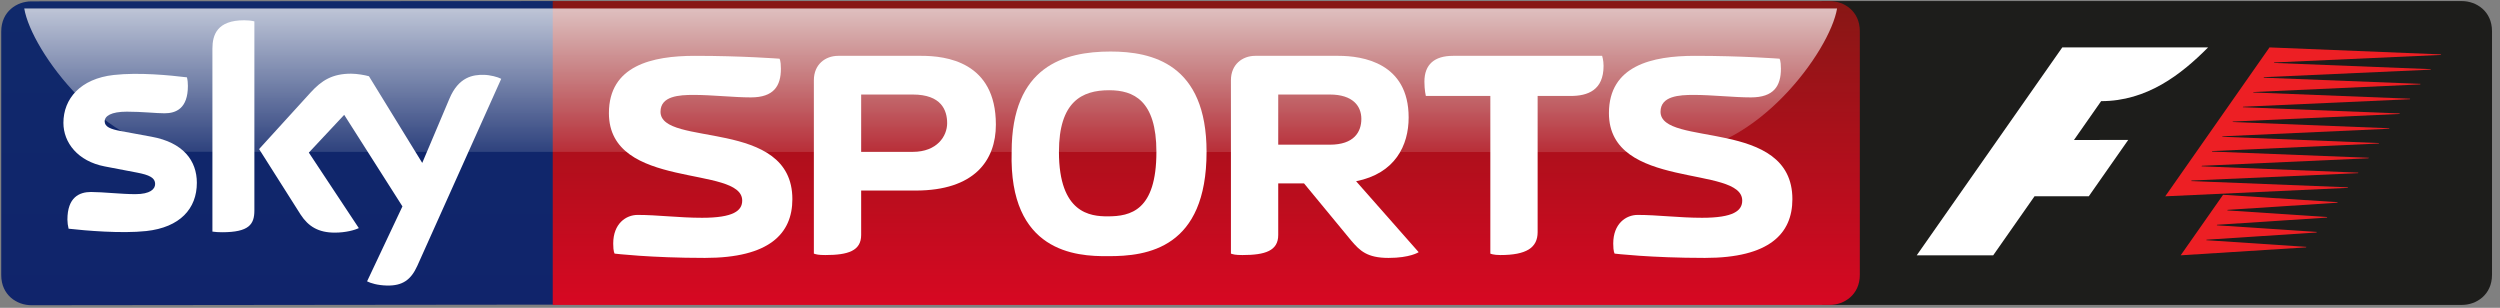
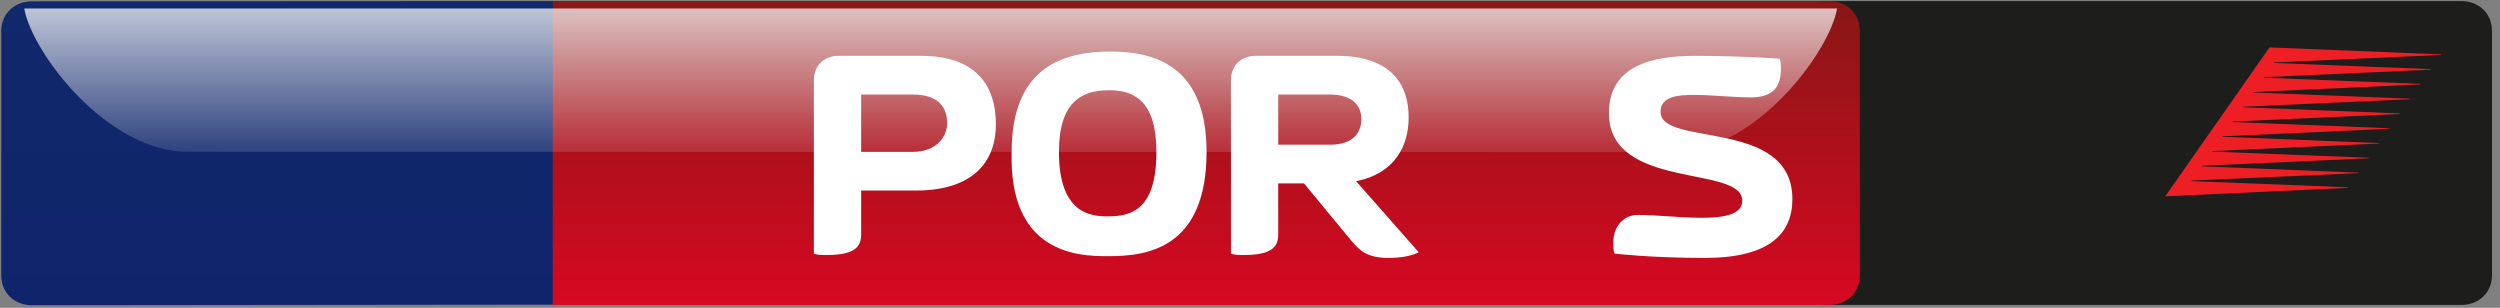
<svg xmlns="http://www.w3.org/2000/svg" xmlns:ns1="http://sodipodi.sourceforge.net/DTD/sodipodi-0.dtd" xmlns:ns2="http://www.inkscape.org/namespaces/inkscape" xmlns:xlink="http://www.w3.org/1999/xlink" width="865.968" height="106.614" id="svg2" ns1:version="0.32" ns2:version="0.48.2 r9819" version="1.0" ns1:docname="Sky_Sports_F1_HD.svg" ns2:output_extension="org.inkscape.output.svg.inkscape">
  <rect width="100%" height="100%" fill="#808080" stroke="none" />
  <defs id="defs4">
    <linearGradient id="linearGradient2808">
      <stop style="stop-color:#ffffff;stop-opacity:0.115" offset="0" id="stop2810" />
      <stop style="stop-color:#ffffff;stop-opacity:0.717" offset="1" id="stop2812" />
    </linearGradient>
    <linearGradient ns2:collect="always" id="linearGradient2800">
      <stop style="stop-color:#10246b;stop-opacity:1" offset="0" id="stop2802" />
      <stop style="stop-color:#10296b;stop-opacity:1" offset="1" id="stop2804" />
    </linearGradient>
    <linearGradient ns2:collect="always" id="linearGradient2784">
      <stop style="stop-color:#d70822;stop-opacity:1" offset="0" id="stop2786" />
      <stop style="stop-color:#871715;stop-opacity:1" offset="1" id="stop2788" />
    </linearGradient>
    <ns2:perspective ns1:type="inkscape:persp3d" ns2:vp_x="0 : 526.18109 : 1" ns2:vp_y="0 : 1000 : 0" ns2:vp_z="744.09448 : 526.18109 : 1" ns2:persp3d-origin="372.04724 : 350.78739 : 1" id="perspective10" />
    <ns2:perspective id="perspective2447" ns2:persp3d-origin="372.04724 : 350.78739 : 1" ns2:vp_z="744.09448 : 526.18109 : 1" ns2:vp_y="0 : 1000 : 0" ns2:vp_x="0 : 526.18109 : 1" ns1:type="inkscape:persp3d" />
    <ns2:perspective ns1:type="inkscape:persp3d" ns2:vp_x="0 : 0.5 : 1" ns2:vp_y="0 : 1000 : 0" ns2:vp_z="1 : 0.5 : 1" ns2:persp3d-origin="0.5 : 0.33333333 : 1" id="perspective3579" />
    <ns2:perspective ns1:type="inkscape:persp3d" ns2:vp_x="0 : 0.5 : 1" ns2:vp_y="0 : 1000 : 0" ns2:vp_z="1 : 0.5 : 1" ns2:persp3d-origin="0.5 : 0.33333333 : 1" id="perspective3563" />
    <linearGradient y2="1092.362" x2="1265" y1="1192.362" x1="1265" gradientUnits="userSpaceOnUse" id="linearGradient2987" xlink:href="#linearGradient2792-2" ns2:collect="always" />
    <linearGradient y2="1087.303" x2="1113" y1="1299.362" x1="1113" gradientUnits="userSpaceOnUse" id="linearGradient2985" xlink:href="#linearGradient2784-5" ns2:collect="always" />
    <linearGradient y2="1092.357" x2="468" y1="1192.362" x1="468" gradientUnits="userSpaceOnUse" id="linearGradient2983" xlink:href="#linearGradient2808-4" ns2:collect="always" />
    <linearGradient y2="1087.353" x2="443" y1="1299.362" x1="443" gradientUnits="userSpaceOnUse" id="linearGradient2981" xlink:href="#linearGradient2800-4" ns2:collect="always" />
    <linearGradient y2="1092.357" x2="468" y1="1192.362" x1="468" gradientTransform="matrix(-1,0,0,1,2483.1,0)" gradientUnits="userSpaceOnUse" id="linearGradient2979" xlink:href="#linearGradient2808-4" ns2:collect="always" />
    <linearGradient y2="1087.353" x2="443" y1="1299.362" x1="443" gradientTransform="matrix(-0.999,0,0,1.01,2482.91,-11.49)" gradientUnits="userSpaceOnUse" id="linearGradient2977" xlink:href="#linearGradient2800-4" ns2:collect="always" />
    <ns2:perspective ns1:type="inkscape:persp3d" ns2:vp_x="0 : 0.5 : 1" ns2:vp_y="0 : 1000 : 0" ns2:vp_z="1 : 0.5 : 1" ns2:persp3d-origin="0.5 : 0.33333333 : 1" id="perspective2930" />
    <ns2:perspective ns1:type="inkscape:persp3d" ns2:vp_x="0 : 0.5 : 1" ns2:vp_y="0 : 1000 : 0" ns2:vp_z="1 : 0.5 : 1" ns2:persp3d-origin="0.5 : 0.33333333 : 1" id="perspective2908" />
    <ns2:perspective ns1:type="inkscape:persp3d" ns2:vp_x="0 : 0.5 : 1" ns2:vp_y="0 : 1000 : 0" ns2:vp_z="1 : 0.5 : 1" ns2:persp3d-origin="0.5 : 0.33333333 : 1" id="perspective2868" />
    <linearGradient y2="1087.353" x2="443" y1="1299.362" x1="443" gradientTransform="matrix(-0.999,0,0,1.01,2482.91,-11.49)" gradientUnits="userSpaceOnUse" id="linearGradient2440" xlink:href="#linearGradient2800-4" ns2:collect="always" />
    <linearGradient gradientTransform="matrix(-1,0,0,1,2483.1,0)" y2="1092.357" x2="468" y1="1192.362" x1="468" gradientUnits="userSpaceOnUse" id="linearGradient2438" xlink:href="#linearGradient2808-4" ns2:collect="always" />
    <linearGradient gradientTransform="matrix(-1,0,0,1,2483.1,0)" y2="1087.353" x2="443" y1="1299.362" x1="443" gradientUnits="userSpaceOnUse" id="linearGradient2436" xlink:href="#linearGradient2800-4" ns2:collect="always" />
    <ns2:perspective ns1:type="inkscape:persp3d" ns2:vp_x="0 : 526.18109 : 1" ns2:vp_y="0 : 1000 : 0" ns2:vp_z="744.09448 : 526.18109 : 1" ns2:persp3d-origin="372.04724 : 350.78739 : 1" id="perspective2426" />
    <linearGradient y2="1092.362" x2="1265" y1="1192.362" x1="1265" gradientUnits="userSpaceOnUse" id="linearGradient2893-6" xlink:href="#linearGradient2792-2" ns2:collect="always" />
    <linearGradient y2="1087.303" x2="1113" y1="1299.362" x1="1113" gradientUnits="userSpaceOnUse" id="linearGradient2891-7" xlink:href="#linearGradient2784-5" ns2:collect="always" />
    <linearGradient y2="1092.357" x2="468" y1="1192.362" x1="468" gradientUnits="userSpaceOnUse" id="linearGradient2889-2" xlink:href="#linearGradient2808-4" ns2:collect="always" />
    <linearGradient y2="1087.353" x2="443" y1="1299.362" x1="443" gradientUnits="userSpaceOnUse" id="linearGradient2887-5" xlink:href="#linearGradient2800-4" ns2:collect="always" />
    <ns2:perspective ns1:type="inkscape:persp3d" ns2:vp_x="0 : 526.18109 : 1" ns2:vp_y="0 : 1000 : 0" ns2:vp_z="744.09448 : 526.18109 : 1" ns2:persp3d-origin="372.04724 : 350.78739 : 1" id="perspective2447-1" />
    <ns2:perspective id="perspective10-1" ns2:persp3d-origin="372.04724 : 350.78739 : 1" ns2:vp_z="744.09448 : 526.18109 : 1" ns2:vp_y="0 : 1000 : 0" ns2:vp_x="0 : 526.18109 : 1" ns1:type="inkscape:persp3d" />
    <linearGradient id="linearGradient2784-5" ns2:collect="always">
      <stop id="stop2786-1" offset="0" style="stop-color:#c71f33;stop-opacity:1" />
      <stop id="stop2788-7" offset="1" style="stop-color:#722526;stop-opacity:1" />
    </linearGradient>
    <linearGradient id="linearGradient2792-2" ns2:collect="always">
      <stop id="stop2794-4" offset="0" style="stop-color:#be1d2f;stop-opacity:1" />
      <stop id="stop2796-5" offset="1" style="stop-color:#deabb4;stop-opacity:1" />
    </linearGradient>
    <linearGradient id="linearGradient2800-4" ns2:collect="always">
      <stop id="stop2802-8" offset="0" style="stop-color:#1d2669;stop-opacity:1" />
      <stop id="stop2804-8" offset="1" style="stop-color:#2f236b;stop-opacity:1" />
    </linearGradient>
    <linearGradient id="linearGradient2808-4" ns2:collect="always">
      <stop id="stop2810-0" offset="0" style="stop-color:#2b2c7f;stop-opacity:1" />
      <stop id="stop2812-9" offset="1" style="stop-color:#b7afe0;stop-opacity:1" />
    </linearGradient>
    <linearGradient ns2:collect="always" xlink:href="#linearGradient2800" id="linearGradient3358" gradientUnits="userSpaceOnUse" x1="443" y1="1299.362" x2="443" y2="1087.353" />
    <linearGradient ns2:collect="always" xlink:href="#linearGradient2784" id="linearGradient3362" gradientUnits="userSpaceOnUse" x1="1113" y1="1299.362" x2="1113" y2="1087.303" gradientTransform="translate(-0.2,-0.2)" />
    <linearGradient ns2:collect="always" xlink:href="#linearGradient2784-9" id="linearGradient3362-7" gradientUnits="userSpaceOnUse" x1="1113" y1="1299.362" x2="1113" y2="1087.303" />
    <linearGradient ns2:collect="always" id="linearGradient2784-9">
      <stop style="stop-color:#c71f33;stop-opacity:1" offset="0" id="stop2786-5" />
      <stop style="stop-color:#722526;stop-opacity:1" offset="1" id="stop2788-4" />
    </linearGradient>
    <linearGradient ns2:collect="always" xlink:href="#linearGradient2808" id="linearGradient4185" gradientUnits="userSpaceOnUse" x1="468" y1="1192.362" x2="468" y2="1092.357" gradientTransform="matrix(0.189,0,0,0.189,-45.755,-211.595)" />
    <linearGradient y2="1092.362" x2="1265" y1="1192.362" x1="1265" gradientUnits="userSpaceOnUse" id="linearGradient2893" xlink:href="#linearGradient2792-9" ns2:collect="always" />
    <linearGradient y2="1087.303" x2="1113" y1="1299.362" x1="1113" gradientUnits="userSpaceOnUse" id="linearGradient2891" xlink:href="#linearGradient2784-54" ns2:collect="always" />
    <linearGradient y2="1092.357" x2="468" y1="1192.362" x1="468" gradientUnits="userSpaceOnUse" id="linearGradient2889" xlink:href="#linearGradient2808-3" ns2:collect="always" />
    <linearGradient y2="1087.353" x2="443" y1="1299.362" x1="443" gradientUnits="userSpaceOnUse" id="linearGradient2887" xlink:href="#linearGradient2800-9" ns2:collect="always" />
    <ns2:perspective ns1:type="inkscape:persp3d" ns2:vp_x="0 : 526.18109 : 1" ns2:vp_y="0 : 1000 : 0" ns2:vp_z="744.09448 : 526.18109 : 1" ns2:persp3d-origin="372.04724 : 350.78739 : 1" id="perspective2447-6" />
    <ns2:perspective id="perspective10-0" ns2:persp3d-origin="372.04724 : 350.78739 : 1" ns2:vp_z="744.09448 : 526.18109 : 1" ns2:vp_y="0 : 1000 : 0" ns2:vp_x="0 : 526.18109 : 1" ns1:type="inkscape:persp3d" />
    <linearGradient id="linearGradient2784-54" ns2:collect="always">
      <stop id="stop2786-8" offset="0" style="stop-color:#c71f33;stop-opacity:1" />
      <stop id="stop2788-5" offset="1" style="stop-color:#722526;stop-opacity:1" />
    </linearGradient>
    <linearGradient id="linearGradient2792-9" ns2:collect="always">
      <stop id="stop2794-1" offset="0" style="stop-color:#be1d2f;stop-opacity:1" />
      <stop id="stop2796-1" offset="1" style="stop-color:#deabb4;stop-opacity:1" />
    </linearGradient>
    <linearGradient id="linearGradient2800-9" ns2:collect="always">
      <stop id="stop2802-0" offset="0" style="stop-color:#1d2669;stop-opacity:1" />
      <stop id="stop2804-3" offset="1" style="stop-color:#2f236b;stop-opacity:1" />
    </linearGradient>
    <linearGradient id="linearGradient2808-3" ns2:collect="always">
      <stop id="stop2810-8" offset="0" style="stop-color:#2b2c7f;stop-opacity:1" />
      <stop id="stop2812-7" offset="1" style="stop-color:#b7afe0;stop-opacity:1" />
    </linearGradient>
    <linearGradient ns2:collect="always" xlink:href="#linearGradient2800" id="linearGradient4386" gradientUnits="userSpaceOnUse" x1="443" y1="1299.362" x2="443" y2="1087.353" />
    <linearGradient ns2:collect="always" xlink:href="#linearGradient2784" id="linearGradient4388" gradientUnits="userSpaceOnUse" gradientTransform="translate(-0.2,-0.2)" x1="1113" y1="1299.362" x2="1113" y2="1087.303" />
    <linearGradient ns2:collect="always" xlink:href="#linearGradient2808" id="linearGradient4390" gradientUnits="userSpaceOnUse" gradientTransform="matrix(0.189,0,0,0.189,-45.755,-211.595)" x1="468" y1="1192.362" x2="468" y2="1092.357" />
  </defs>
  <ns1:namedview id="base" pagecolor="#ffffff" bordercolor="#666666" borderopacity="1.0" gridtolerance="10000" guidetolerance="10" objecttolerance="10" ns2:pageopacity="0.0" ns2:pageshadow="2" ns2:zoom="0.99999999" ns2:cx="879.02511" ns2:cy="-159.56972" ns2:document-units="px" ns2:current-layer="g3345" showgrid="false" showguides="true" ns2:guide-bbox="true" ns2:window-width="1920" ns2:window-height="1028" ns2:window-x="-8" ns2:window-y="-8" fit-margin-top="0.5" fit-margin-left="0.5" fit-margin-right="0.5" fit-margin-bottom="0.5" ns2:window-maximized="1">
    <ns2:grid type="xygrid" id="grid2455" visible="true" enabled="true" empspacing="5" snapvisiblegridlinesonly="true" />
  </ns1:namedview>
  <g ns2:label="Layer 1" ns2:groupmode="layer" id="layer1" transform="translate(-212.822,-783.802)">
    <g id="g2874" transform="matrix(0.153,0,0,0.153,176.199,690.043)">
      <g id="g4360" transform="matrix(2.638,0,0,2.638,-396.283,-2133.613)">
        <g transform="matrix(1.23,0,0,1.23,-58.102,-295.181)" id="g3345">
          <path ns2:connector-curvature="0" style="fill:#1d1d1b;fill-opacity:1;fill-rule:evenodd;stroke:none" d="m 1514.5,1299.162 -84.8,-137.8 84.8,-74.2 446.401,0 c 10,0 21,7 21,21 l 0,170 c 0,14 -11,21 -21,21 z" id="path2774-3" ns1:nodetypes="cccccccc" />
          <path ns2:connector-curvature="0" ns1:nodetypes="cccccccc" id="path2780" d="m 629.8,1298.962 127.2,-116.6 c -41.866,-32.559 -86.209,-62.071 -127.6,-95.2 L 265,1087.362 c -10,0 -21,7 -21,21 l 0,170 c 0,14 11,21 21,21 z" style="fill:url(#linearGradient4386);fill-opacity:1;fill-rule:evenodd;stroke:none" />
          <path ns2:connector-curvature="0" style="fill:url(#linearGradient4388);fill-opacity:1;fill-rule:evenodd;stroke:none" d="m 628.8,1299.162 0,-212 891,0 c 10,0 21,7 21,21 l 0,170 c 0,14 -11,21 -21,21 l -891,0 z" id="path2774" ns1:nodetypes="ccccccc" />
-           <path ns2:connector-curvature="0" d="m 420.624,1233.296 c 0,9.673 -3.784,15.15 -22.536,15.15 -2.467,0 -4.606,-0.132 -6.744,-0.444 l 0,-127.635 c 0,-9.689 3.29,-19.822 22.207,-19.822 2.467,0 4.771,0.23 7.074,0.757 l 0,131.995 z m -40.138,-19.312 c 0,17.947 -11.679,31.074 -35.367,33.64 -17.272,1.859 -42.276,-0.296 -54.12,-1.645 -0.493,-1.974 -0.823,-4.376 -0.823,-6.317 0,-15.677 8.389,-19.296 16.45,-19.296 8.225,0 21.22,1.513 30.926,1.513 10.528,0 13.818,-3.619 13.818,-7.057 0,-4.507 -4.277,-6.366 -12.502,-7.962 l -22.701,-4.343 c -18.753,-3.619 -28.787,-16.598 -28.787,-30.383 0,-16.812 11.844,-30.844 35.203,-33.426 17.601,-1.941 39.151,0.23 50.995,1.661 0.493,2.023 0.658,3.981 0.658,6.004 0,15.693 -8.225,19.082 -16.285,19.082 -5.922,0 -15.463,-1.135 -26.32,-1.135 -11.021,0 -15.463,3.076 -15.463,6.761 0,3.882 4.277,5.461 11.021,6.728 l 21.714,3.997 c 22.043,4.03 31.584,16.647 31.584,32.176 m 118.769,68.728 c 2.467,1.283 7.402,2.78 13.818,2.928 10.857,0.247 16.779,-3.899 21.22,-13.719 l 58.562,-130.514 c -2.303,-1.267 -7.731,-2.714 -12.173,-2.78 -7.402,-0.148 -17.601,1.349 -24.017,16.746 l -18.917,44.711 -37.177,-60.47 c -2.467,-0.74 -8.225,-1.793 -12.502,-1.793 -13.16,0 -20.562,4.787 -28.129,13.045 l -36.025,39.562 28.952,45.682 c 5.428,8.357 12.502,12.617 23.852,12.617 7.567,0 13.818,-1.727 16.779,-3.158 l -34.874,-52.673 24.675,-26.353 40.631,63.875" style="fill:#ffffff;fill-opacity:1;fill-rule:nonzero;stroke:none" id="path2782" />
          <path ns2:connector-curvature="0" d="m 819,1264.362 c -5,0 -6.396,-0.467 -8,-1 l 0,-121 c 0,-11 8,-17 17,-17 l 58,0 c 17,0 52,4 52,48 0,25 -14.988,46 -56,46 l -38,0 0,31 c 0,11 -9,14 -25,14 z m 25,-72 0,-40 36,0 c 20,0 24,11 24,20 0,9 -7,20 -24,20 l -36,0 z" style="fill:#ffffff;fill-rule:evenodd;stroke:none" id="path2852" />
          <path ns2:connector-curvature="0" d="m 1110,1264.362 c -5,0 -6.396,-0.467 -8,-1 l 0,-121 c 0,-11 8,-17 17,-17 l 58,0 c 17,0 49,4.947 49,43 0,19.521 -9.365,39.043 -36.655,44.501 L 1233,1262.362 c 0,0 -6,4 -21,4 -15,0 -20,-5 -26,-12 l -33,-40 -18,0 0,36 c 0,11 -9,14 -25,14 z m 25,-77 0,-35 36,0 c 16,0 22,8 22,17 0,9 -5,18 -22,18 l -36,0 z" style="fill:#ffffff;fill-rule:evenodd;stroke:none" id="path2856" />
-           <path ns2:connector-curvature="0" style="fill:#ffffff;fill-rule:evenodd;stroke:none" d="m 1290,1264.362 c -5,0 -7,-1 -7,-1 l 0,-110 -45,0 c 0,0 -1,-4 -1,-10 0,-12 7,-18 20,-18 l 104,0 c 0,0 1,3 1,7 0,17 -11,21 -23,21 l -23,0 0,95 c 0,11 -8,16 -26,16 z" id="path2860" ns1:nodetypes="cccccccccccc" />
          <path ns2:connector-curvature="0" d="m 949,1192.362 c 0,-59.706 36.588,-70 69,-70 29,0 67,8.588 67,70 0,67 -41,73 -69,72.765 -22,0.235 -69,-2.765 -67,-72.765 z m 33,0 c 0,-35 16,-43 35,-43 17,0 33,7 33,43 0,41 -18,45 -34,45 -12,0 -34,-2 -34,-45 z" style="fill:#ffffff;fill-rule:evenodd;stroke:none" id="path2864" />
-           <path ns2:connector-curvature="0" style="fill:#ffffff;fill-rule:evenodd;stroke:none" d="m 735,1266.362 c -38,0 -63,-3 -63,-3 0,0 -1,-1 -1,-7 0,-14 9,-20 17,-20 14,0 29,2 45,2 22,0 28,-5 28,-12 0,-25 -93,-7 -93,-61 0,-33.136 29.983,-40 60,-40 33,0 59,2 59,2 0,0 1,1 1,7 0,12 -4.941,20 -20.941,20 -12,0 -26.971,-1.735 -39.971,-1.735 -10,0 -23.088,0.735 -23.088,11.735 0,25 92,3.991 92,61 0,24 -16,41 -61,41 z" id="path2866" ns1:nodetypes="ccccccccccccccc" />
          <path ns2:connector-curvature="0" ns1:nodetypes="ccccccccccccccc" id="path2868" d="m 1432.749,1266.362 c -38,0 -63,-3 -63,-3 0,0 -1,-1 -1,-7 0,-14 9,-20 17,-20 14,0 29,2 45,2 22,0 28,-5 28,-12 0,-25 -93,-7 -93,-61 0,-33.136 29.983,-40 60,-40 33,0 59,2 59,2 0,0 1,1 1,7 0,12 -4.941,20 -20.941,20 -12,0 -26.971,-1.735 -39.971,-1.735 -10,0 -23.088,0.735 -23.088,11.735 0,25 92,3.991 92,61 0,24 -16,41 -61,41 z" style="fill:#ffffff;fill-rule:evenodd;stroke:none" />
          <path ns1:nodetypes="ccccc" ns2:connector-curvature="0" id="path2778" transform="matrix(5.3,0,0,5.3,242.5,1121.453)" d="M 3.312,-5.5 C 4.266,0.177 14.12,13.375 24.875,13.375 l 195.594,0.031 c 10.755,0 20.546,-13.229 21.5,-18.906 z" style="fill:url(#linearGradient4390);fill-opacity:1;fill-rule:evenodd;stroke:none" />
        </g>
        <g transform="matrix(2.758,0,0,2.758,1828.562,1063.833)" id="g3081" style="enable-background:new">
-           <path style="fill:#ffffff" ns2:connector-curvature="0" d="M 66.092,6.508 20.8,71.201 H 44.597 L 57.459,52.824 74.339,52.829 86.608,35.3 69.725,35.32 78.181,23.231 c 14.24,0 24.867,-8.243 33.286,-16.728 L 66.092,6.508 z" id="path3051" />
-           <polygon style="fill:#ed1f24" points="151.789,54.667 116.124,52.374 102.932,71.201 141.936,68.735 142.052,68.575 110.883,66.502 111.002,66.34 145.181,64.107 145.304,63.926 114.171,61.87 114.269,61.698 148.433,59.463 148.544,59.298 117.416,57.23 117.561,57.058 151.673,54.835 " id="polygon3053" />
          <polygon style="fill:#ed1f24" points="158.233,45.481 109.419,43.511 109.536,43.344 161.361,41.009 161.476,40.851 112.654,38.923 112.718,38.763 164.58,36.417 164.668,36.274 115.859,34.313 115.957,34.171 167.796,31.82 167.894,31.669 119.065,29.73 119.173,29.579 171.015,27.219 171.126,27.061 122.287,25.125 122.402,24.964 174.232,22.637 174.338,22.471 125.502,20.537 125.609,20.386 177.462,18.022 177.574,17.854 128.726,15.932 128.841,15.767 180.672,13.434 180.783,13.278 131.943,11.342 132.053,11.188 183.877,8.849 184,8.686 130.57,6.508 98.127,52.844 154.905,50.216 155.028,50.048 106.198,48.103 106.32,47.931 158.122,45.637 " id="polygon3055" />
        </g>
      </g>
    </g>
  </g>
</svg>